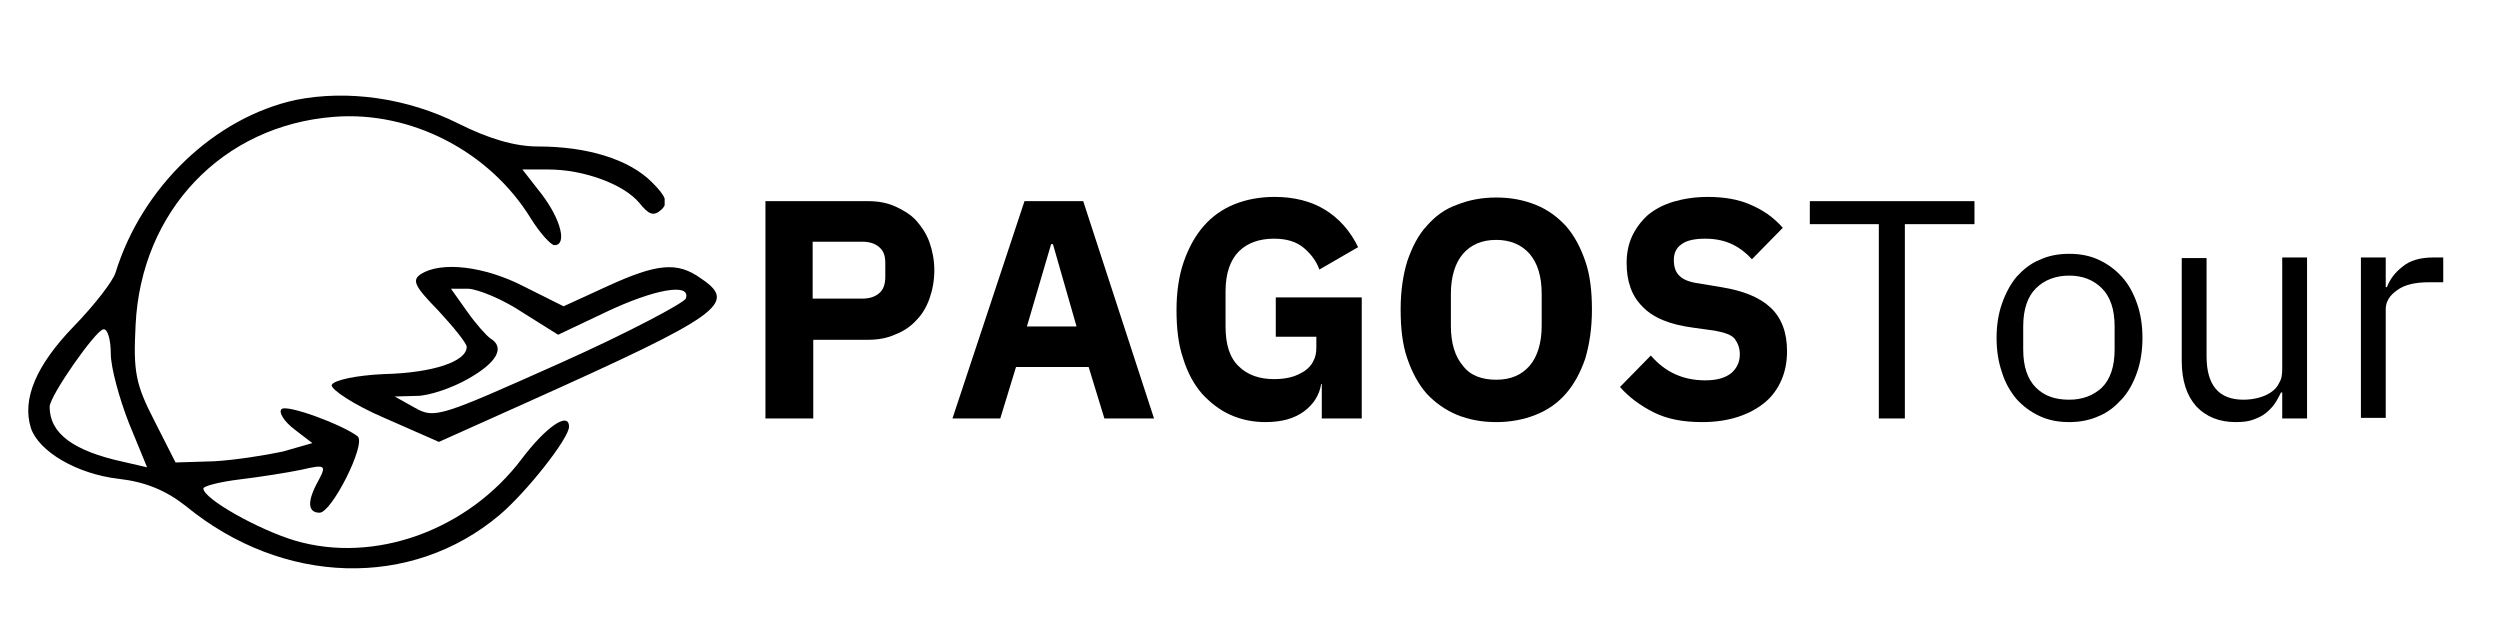
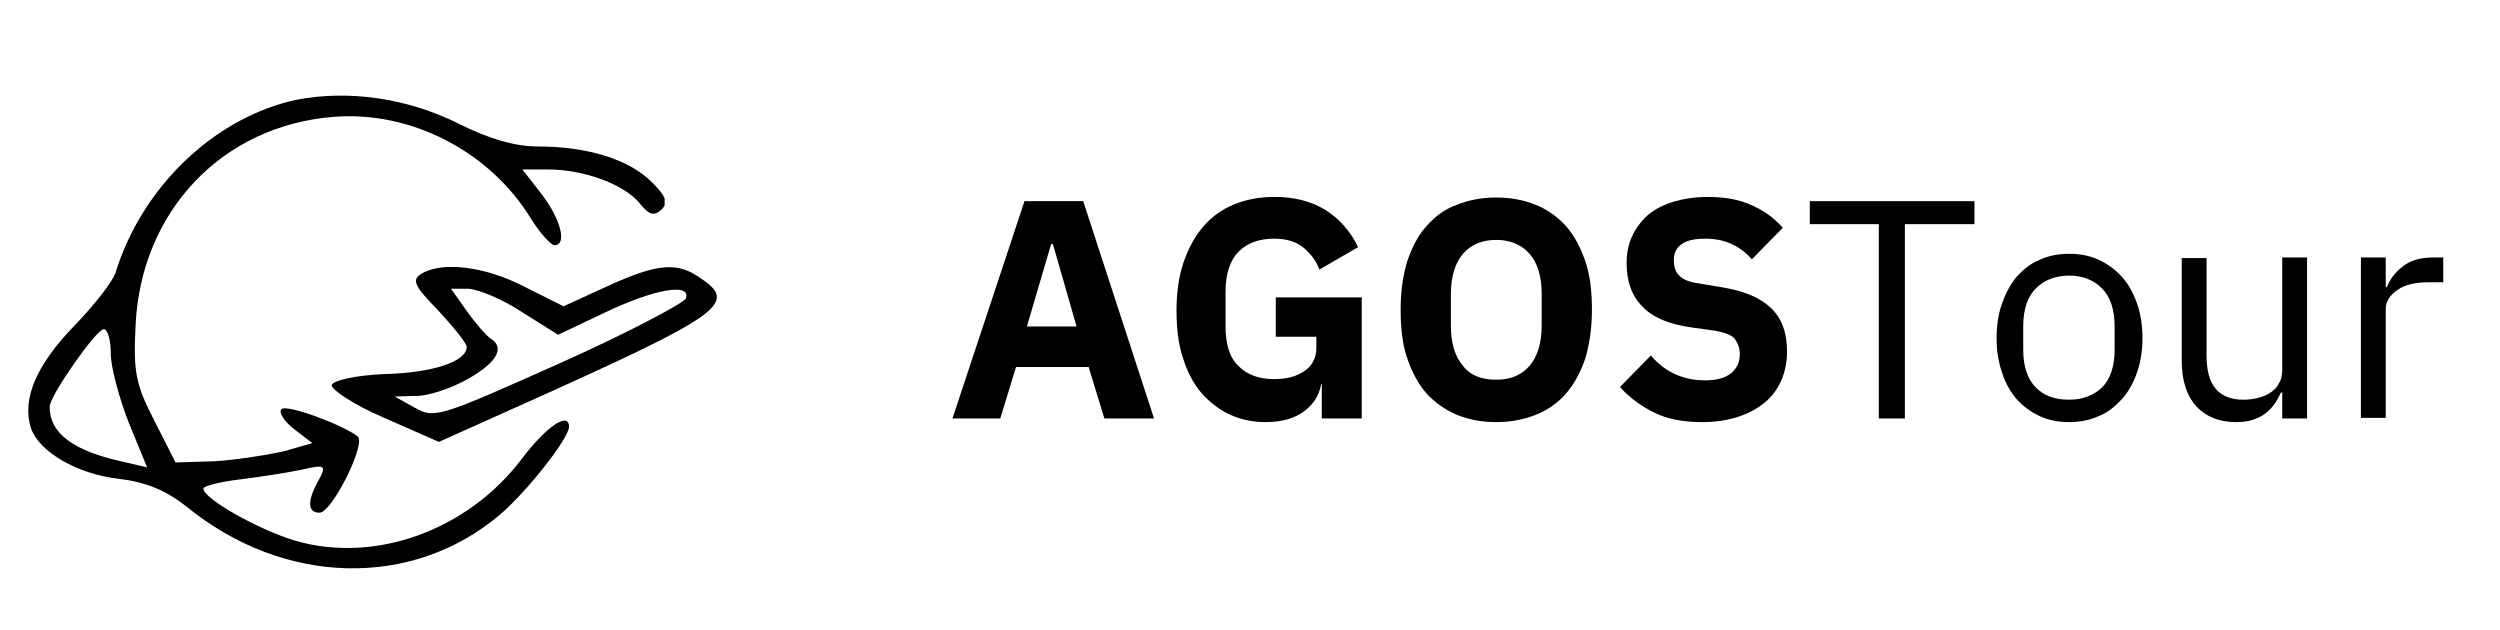
<svg xmlns="http://www.w3.org/2000/svg" xmlns:xlink="http://www.w3.org/1999/xlink" version="1.1" id="Capa_1" x="0px" y="0px" viewBox="0 0 413 104" style="enable-background:new 0 0 413 104;" xml:space="preserve">
  <style type="text/css">
	.st0{clip-path:url(#SVGID_2_);}
	.st1{clip-path:url(#SVGID_4_);}
</style>
  <g>
    <g>
      <g>
        <defs>
          <path id="SVGID_1_" d="M86.3,51.6l5.9,3.7l7.8-3.7c8.2-3.9,14.2-4.9,13.3-2.3C113.1,50,103.7,55,92.5,60      c-19.7,8.8-20.7,9.2-23.9,7.4l-3.4-1.9l3.7-0.1c1.9,0,5.8-1.3,8.4-2.8c4.8-2.7,6.2-5.2,3.7-6.7c-0.6-0.4-2.4-2.4-3.8-4.4      l-2.7-3.8h2.9C79,47.8,83,49.4,86.3,51.6 M69.5,45.3c-1.5,1-1,2,2.9,6c2.5,2.7,4.7,5.4,4.7,6c0,2.4-5.5,4.3-13.7,4.5      c-4.5,0.2-8.3,1-8.6,1.8c-0.2,0.7,3.7,3.3,8.6,5.4l9.1,4L87,66.5c32.3-14.5,34.9-16.4,28.8-20.5c-3.9-2.8-7.2-2.5-15.5,1.3      l-7.2,3.3l-6.6-3.3C80.1,44,72.9,43.1,69.5,45.3" />
        </defs>
        <clipPath id="SVGID_2_">
          <use xlink:href="#SVGID_1_" style="overflow:visible;" />
        </clipPath>
        <g class="st0">
          <path d="M3,13.1h120.4v88.1H3V13.1z" />
        </g>
      </g>
    </g>
  </g>
  <g>
    <g transform="translate(91.851, 51.831)">
      <g>
-         <path d="M34.6,17.3v-35.9h17c1.7,0,3.2,0.3,4.5,0.9c1.3,0.6,2.5,1.3,3.4,2.3c0.9,1,1.7,2.2,2.2,3.6c0.5,1.4,0.8,3,0.8,4.6     c0,1.7-0.3,3.3-0.8,4.7c-0.5,1.4-1.2,2.6-2.2,3.6c-0.9,1-2.1,1.8-3.4,2.3c-1.3,0.6-2.8,0.9-4.5,0.9h-9.1v13H34.6z M42.4-2.5h8.2     c1.2,0,2.1-0.3,2.8-0.9c0.7-0.6,1-1.5,1-2.7v-2.3c0-1.2-0.3-2-1-2.6c-0.7-0.6-1.6-0.9-2.8-0.9h-8.2V-2.5z" />
-       </g>
+         </g>
    </g>
  </g>
  <g>
    <g transform="translate(117.246, 51.831)">
      <g>
        <path d="M65.2,17.3l-2.6-8.5h-12L48,17.3h-7.9L52-18.6h9.7l11.7,35.9H65.2z M56.7-11.5h-0.3l-4,13.6h8.2L56.7-11.5z" />
      </g>
    </g>
  </g>
  <g>
    <g transform="translate(143.76, 51.831)">
      <g>
        <path d="M74.7,11.6h-0.2c-0.3,1.8-1.2,3.3-2.8,4.5c-1.6,1.2-3.7,1.8-6.4,1.8c-2.1,0-4-0.4-5.8-1.2c-1.8-0.8-3.3-2-4.7-3.5     c-1.3-1.5-2.4-3.5-3.1-5.8c-0.8-2.3-1.1-5-1.1-8c0-3,0.4-5.7,1.2-8c0.8-2.3,1.9-4.3,3.3-5.9c1.4-1.6,3.1-2.8,5.1-3.6     c2-0.8,4.2-1.2,6.6-1.2c3.2,0,6,0.7,8.3,2.1c2.3,1.4,4.2,3.5,5.5,6.2l-6.4,3.7c-0.5-1.4-1.4-2.6-2.6-3.6c-1.2-1-2.8-1.5-4.9-1.5     c-2.4,0-4.4,0.7-5.8,2.1c-1.4,1.4-2.2,3.6-2.2,6.6v5.8c0,3,0.7,5.2,2.2,6.6c1.4,1.4,3.4,2.1,5.8,2.1c1,0,1.9-0.1,2.7-0.3     c0.9-0.2,1.6-0.6,2.3-1c0.7-0.5,1.2-1,1.5-1.7c0.4-0.7,0.5-1.4,0.5-2.3V3.8h-6.7v-6.5h14.2v20h-6.6V11.6z" />
      </g>
    </g>
  </g>
  <g>
    <g transform="translate(171.586, 51.831)">
      <g>
        <path d="M75.6,17.9c-2.4,0-4.5-0.4-6.5-1.2c-1.9-0.8-3.6-2-5-3.5c-1.4-1.6-2.4-3.5-3.2-5.8c-0.8-2.3-1.1-5-1.1-8.1     c0-3.1,0.4-5.7,1.1-8c0.8-2.3,1.8-4.3,3.2-5.8c1.4-1.6,3-2.8,5-3.5c2-0.8,4.1-1.2,6.5-1.2c2.4,0,4.5,0.4,6.5,1.2     c2,0.8,3.6,2,5,3.5c1.4,1.6,2.4,3.5,3.2,5.8c0.8,2.3,1.1,5,1.1,8c0,3.1-0.4,5.7-1.1,8.1c-0.8,2.3-1.8,4.2-3.2,5.8     c-1.4,1.6-3,2.7-5,3.5C80.1,17.5,77.9,17.9,75.6,17.9z M75.6,10.9c2.4,0,4.2-0.8,5.5-2.3c1.3-1.5,2-3.8,2-6.6v-5.3     c0-2.9-0.7-5.1-2-6.6c-1.3-1.5-3.2-2.3-5.5-2.3c-2.4,0-4.2,0.8-5.5,2.3c-1.3,1.5-2,3.8-2,6.6V2c0,2.9,0.7,5.1,2,6.6     C71.3,10.2,73.2,10.9,75.6,10.9z" />
      </g>
    </g>
  </g>
  <g>
    <g transform="translate(199.219, 51.831)">
      <g>
        <path d="M82,17.9c-3.2,0-5.8-0.5-8-1.6c-2.2-1.1-4.1-2.5-5.6-4.2l5.1-5.2c2.4,2.8,5.4,4.1,9,4.1c1.9,0,3.3-0.4,4.3-1.2     C87.7,9,88.2,8,88.2,6.7c0-1-0.3-1.8-0.8-2.5c-0.5-0.7-1.7-1.1-3.3-1.4l-3.6-0.5c-3.8-0.5-6.6-1.6-8.4-3.5     c-1.8-1.8-2.6-4.2-2.6-7.2c0-1.6,0.3-3.1,0.9-4.4c0.6-1.3,1.5-2.5,2.6-3.5c1.2-1,2.6-1.7,4.2-2.2c1.7-0.5,3.6-0.8,5.7-0.8     c2.7,0,5.1,0.4,7.1,1.3c2.1,0.9,3.8,2.1,5.3,3.8L90.2-9c-0.9-1-1.9-1.8-3.1-2.4c-1.2-0.6-2.7-1-4.6-1c-1.8,0-3.1,0.3-3.9,0.9     c-0.9,0.6-1.3,1.5-1.3,2.6c0,1.2,0.3,2.1,1,2.7C78.9-5.6,80-5.2,81.5-5l3.6,0.6c3.7,0.6,6.4,1.7,8.2,3.4C95.1,0.7,96,3.1,96,6.2     c0,1.7-0.3,3.3-0.9,4.7c-0.6,1.4-1.5,2.7-2.7,3.7c-1.2,1-2.6,1.8-4.4,2.4C86.2,17.6,84.2,17.9,82,17.9z" />
      </g>
    </g>
  </g>
  <g>
    <g transform="translate(223.382, 51.831)">
      <g>
        <path d="M91.3-14.8v32.1H87v-32.1H75.6v-3.8h27.2v3.8H91.3z" />
      </g>
    </g>
  </g>
  <g>
    <g transform="translate(245.535, 51.831)">
      <g>
        <path d="M96.3,17.9c-1.8,0-3.4-0.3-4.9-1c-1.5-0.7-2.7-1.6-3.8-2.8c-1-1.2-1.9-2.7-2.4-4.4C84.6,8,84.3,6.1,84.3,4     c0-2.1,0.3-4,0.9-5.7c0.6-1.7,1.4-3.2,2.4-4.4c1.1-1.2,2.3-2.2,3.8-2.8c1.5-0.7,3.1-1,4.9-1c1.8,0,3.4,0.3,4.9,1     c1.5,0.7,2.7,1.6,3.8,2.8c1.1,1.2,1.9,2.7,2.5,4.4c0.6,1.7,0.9,3.6,0.9,5.7c0,2.1-0.3,4-0.9,5.7c-0.6,1.7-1.4,3.2-2.5,4.4     c-1.1,1.2-2.3,2.2-3.8,2.8C99.7,17.6,98,17.9,96.3,17.9z M96.3,14.2c2.2,0,4-0.7,5.4-2c1.4-1.4,2.1-3.5,2.1-6.3V2.1     c0-2.8-0.7-4.9-2.1-6.3c-1.4-1.4-3.2-2.1-5.4-2.1c-2.2,0-4.1,0.7-5.5,2.1c-1.4,1.4-2.1,3.5-2.1,6.3v3.8c0,2.8,0.7,4.9,2.1,6.3     C92.2,13.6,94,14.2,96.3,14.2z" />
      </g>
    </g>
  </g>
  <g>
    <g transform="translate(267.224, 51.831)">
      <g>
        <path d="M109.8,13h-0.2c-0.3,0.6-0.6,1.2-1,1.8c-0.4,0.6-0.9,1.1-1.5,1.6c-0.6,0.5-1.3,0.8-2.1,1.1c-0.8,0.3-1.8,0.4-2.9,0.4     c-2.7,0-4.9-0.9-6.5-2.6c-1.6-1.8-2.4-4.3-2.4-7.5v-17h4.1V7c0,4.8,2,7.2,6.1,7.2c0.8,0,1.6-0.1,2.4-0.3c0.8-0.2,1.5-0.5,2.1-0.9     c0.6-0.4,1.1-0.9,1.4-1.6c0.4-0.6,0.5-1.4,0.5-2.3V-9.3h4.1v26.6h-4.1V13z" />
      </g>
    </g>
  </g>
  <g>
    <g transform="translate(289.223, 51.831)">
      <g>
        <path d="M100.8,17.3V-9.3h4.1v4.9h0.2c0.5-1.3,1.3-2.4,2.6-3.4c1.2-1,2.9-1.5,5.1-1.5h1.6v4.1H112c-2.2,0-4,0.4-5.2,1.3     c-1.2,0.8-1.9,1.9-1.9,3.1v18H100.8z" />
      </g>
    </g>
  </g>
  <g>
    <defs>
      <rect id="SVGID_3_" x="4.5" y="15.6" width="105.3" height="78.5" />
    </defs>
    <clipPath id="SVGID_4_">
      <use xlink:href="#SVGID_3_" style="overflow:visible;" />
    </clipPath>
    <g class="st1">
      <g>
        <defs>
          <path id="SVGID_5_" d="M18.3,58.4c0,2.3,1.4,7.4,3,11.5l3,7.3l-3.9-0.9c-8.3-1.8-12.2-4.7-12.2-9.1c0-1.8,7.7-12.8,8.9-12.8      C17.8,54.3,18.3,56.2,18.3,58.4 M48.9,16.5C35.5,19.4,23.5,30.8,19.1,45c-0.4,1.4-3.5,5.4-6.9,8.9c-6.2,6.4-8.6,12-7.1,16.8      c1.3,3.9,7.6,7.6,14.5,8.4c4.4,0.5,7.8,1.9,11.1,4.5C46.8,96.8,68,97.3,82.5,85.1c4.5-3.8,11.5-12.7,11.5-14.6      c0-2.6-3.8,0-7.8,5.3c-8.9,11.8-24.3,17.4-37.5,13.5c-6-1.8-15.1-6.9-15.1-8.6c0-0.4,2.7-1.1,6-1.5c3.3-0.4,7.8-1.1,10.2-1.6      c3.9-0.9,4.2-0.8,2.8,1.8c-1.9,3.4-1.8,5.3,0.2,5.3c2,0,7.7-11.3,6.3-12.6c-2.4-1.9-11.8-5.4-12.6-4.5c-0.5,0.5,0.4,2,2.1,3.3      l3,2.3l-4.9,1.4c-2.8,0.6-7.8,1.4-11.3,1.6L29,76.4l-3.5-6.9c-3.1-6-3.5-8.1-3.1-15.8c0.9-18.9,14.4-33,32.8-34.4      c12.7-1,25.7,5.7,32.5,16.8c1.5,2.4,3.3,4.4,3.9,4.4c2.1,0,1.1-4.2-2.1-8.4l-3.2-4.1h4.3c5.8,0,12.4,2.4,15,5.5      c1.6,2,2.4,2.3,3.7,1.1c1.1-1.1,0.8-2.1-1.6-4.5c-3.8-3.8-10.7-5.9-18.8-5.9c-3.9,0-8.2-1.3-13.2-3.8      C67.3,16.2,57.5,14.8,48.9,16.5" />
        </defs>
        <use xlink:href="#SVGID_5_" style="overflow:visible;" />
        <clipPath id="SVGID_6_">
          <use xlink:href="#SVGID_5_" style="overflow:visible;" />
        </clipPath>
      </g>
    </g>
  </g>
</svg>